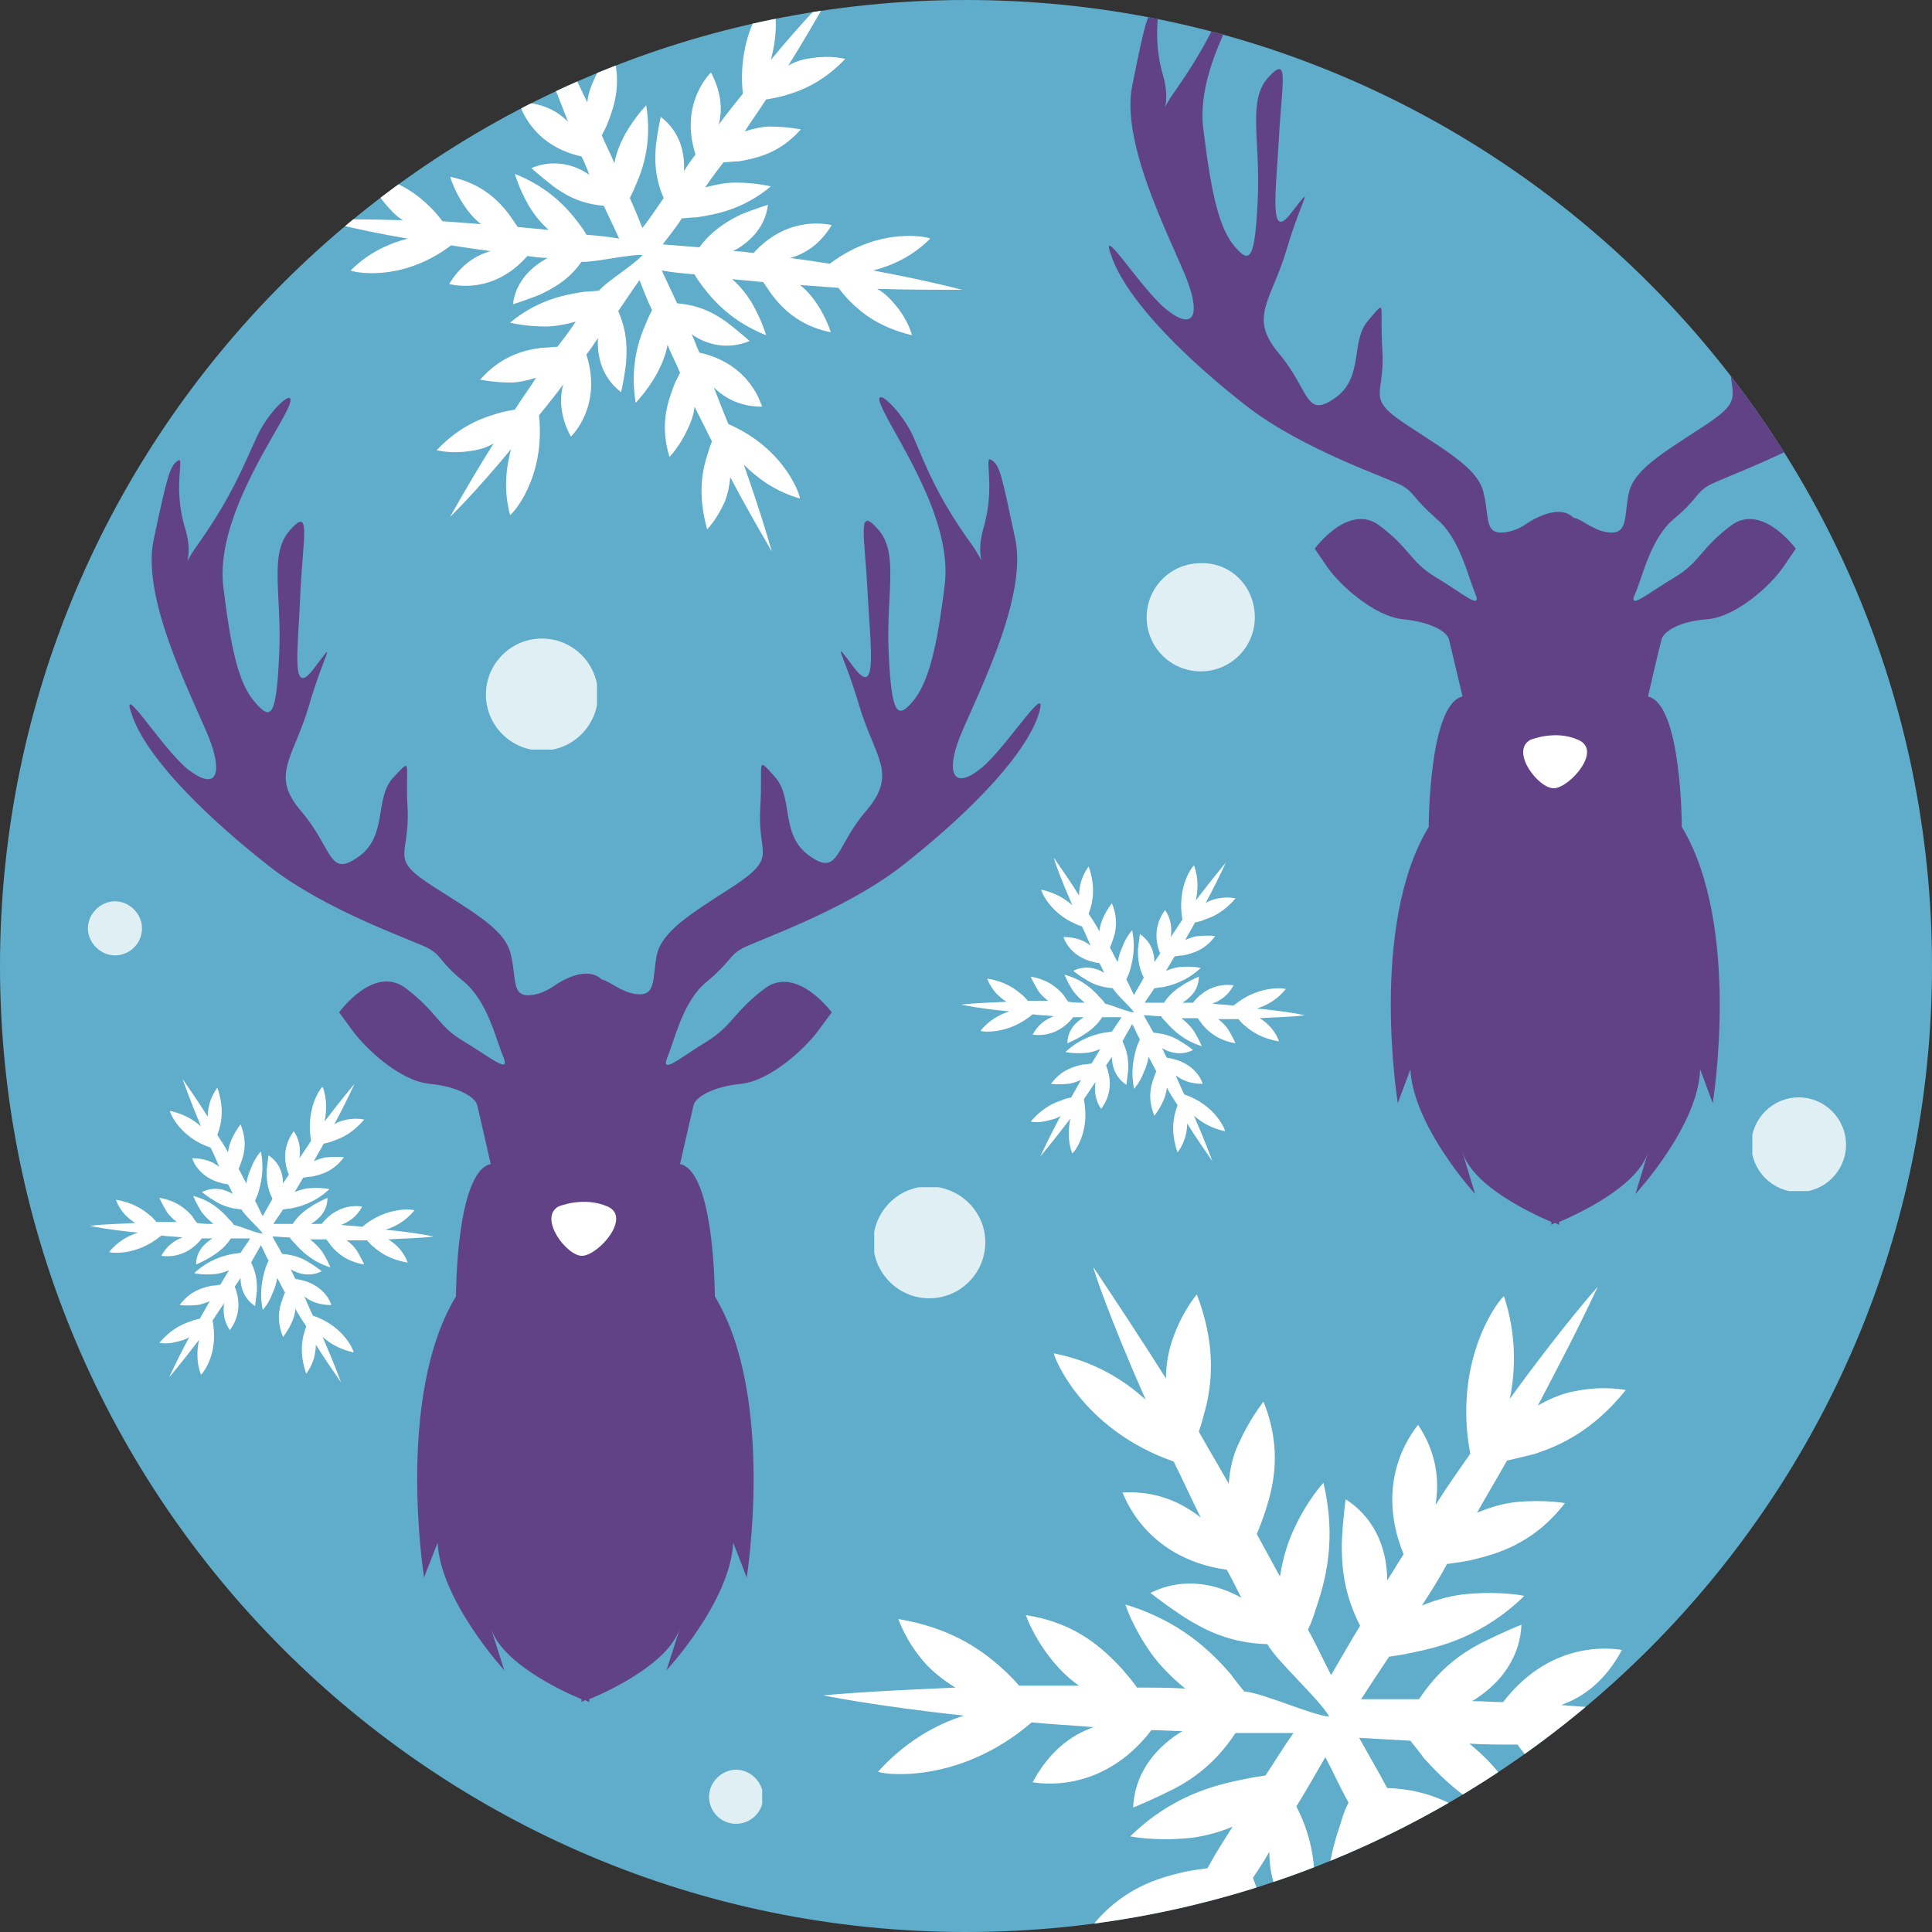
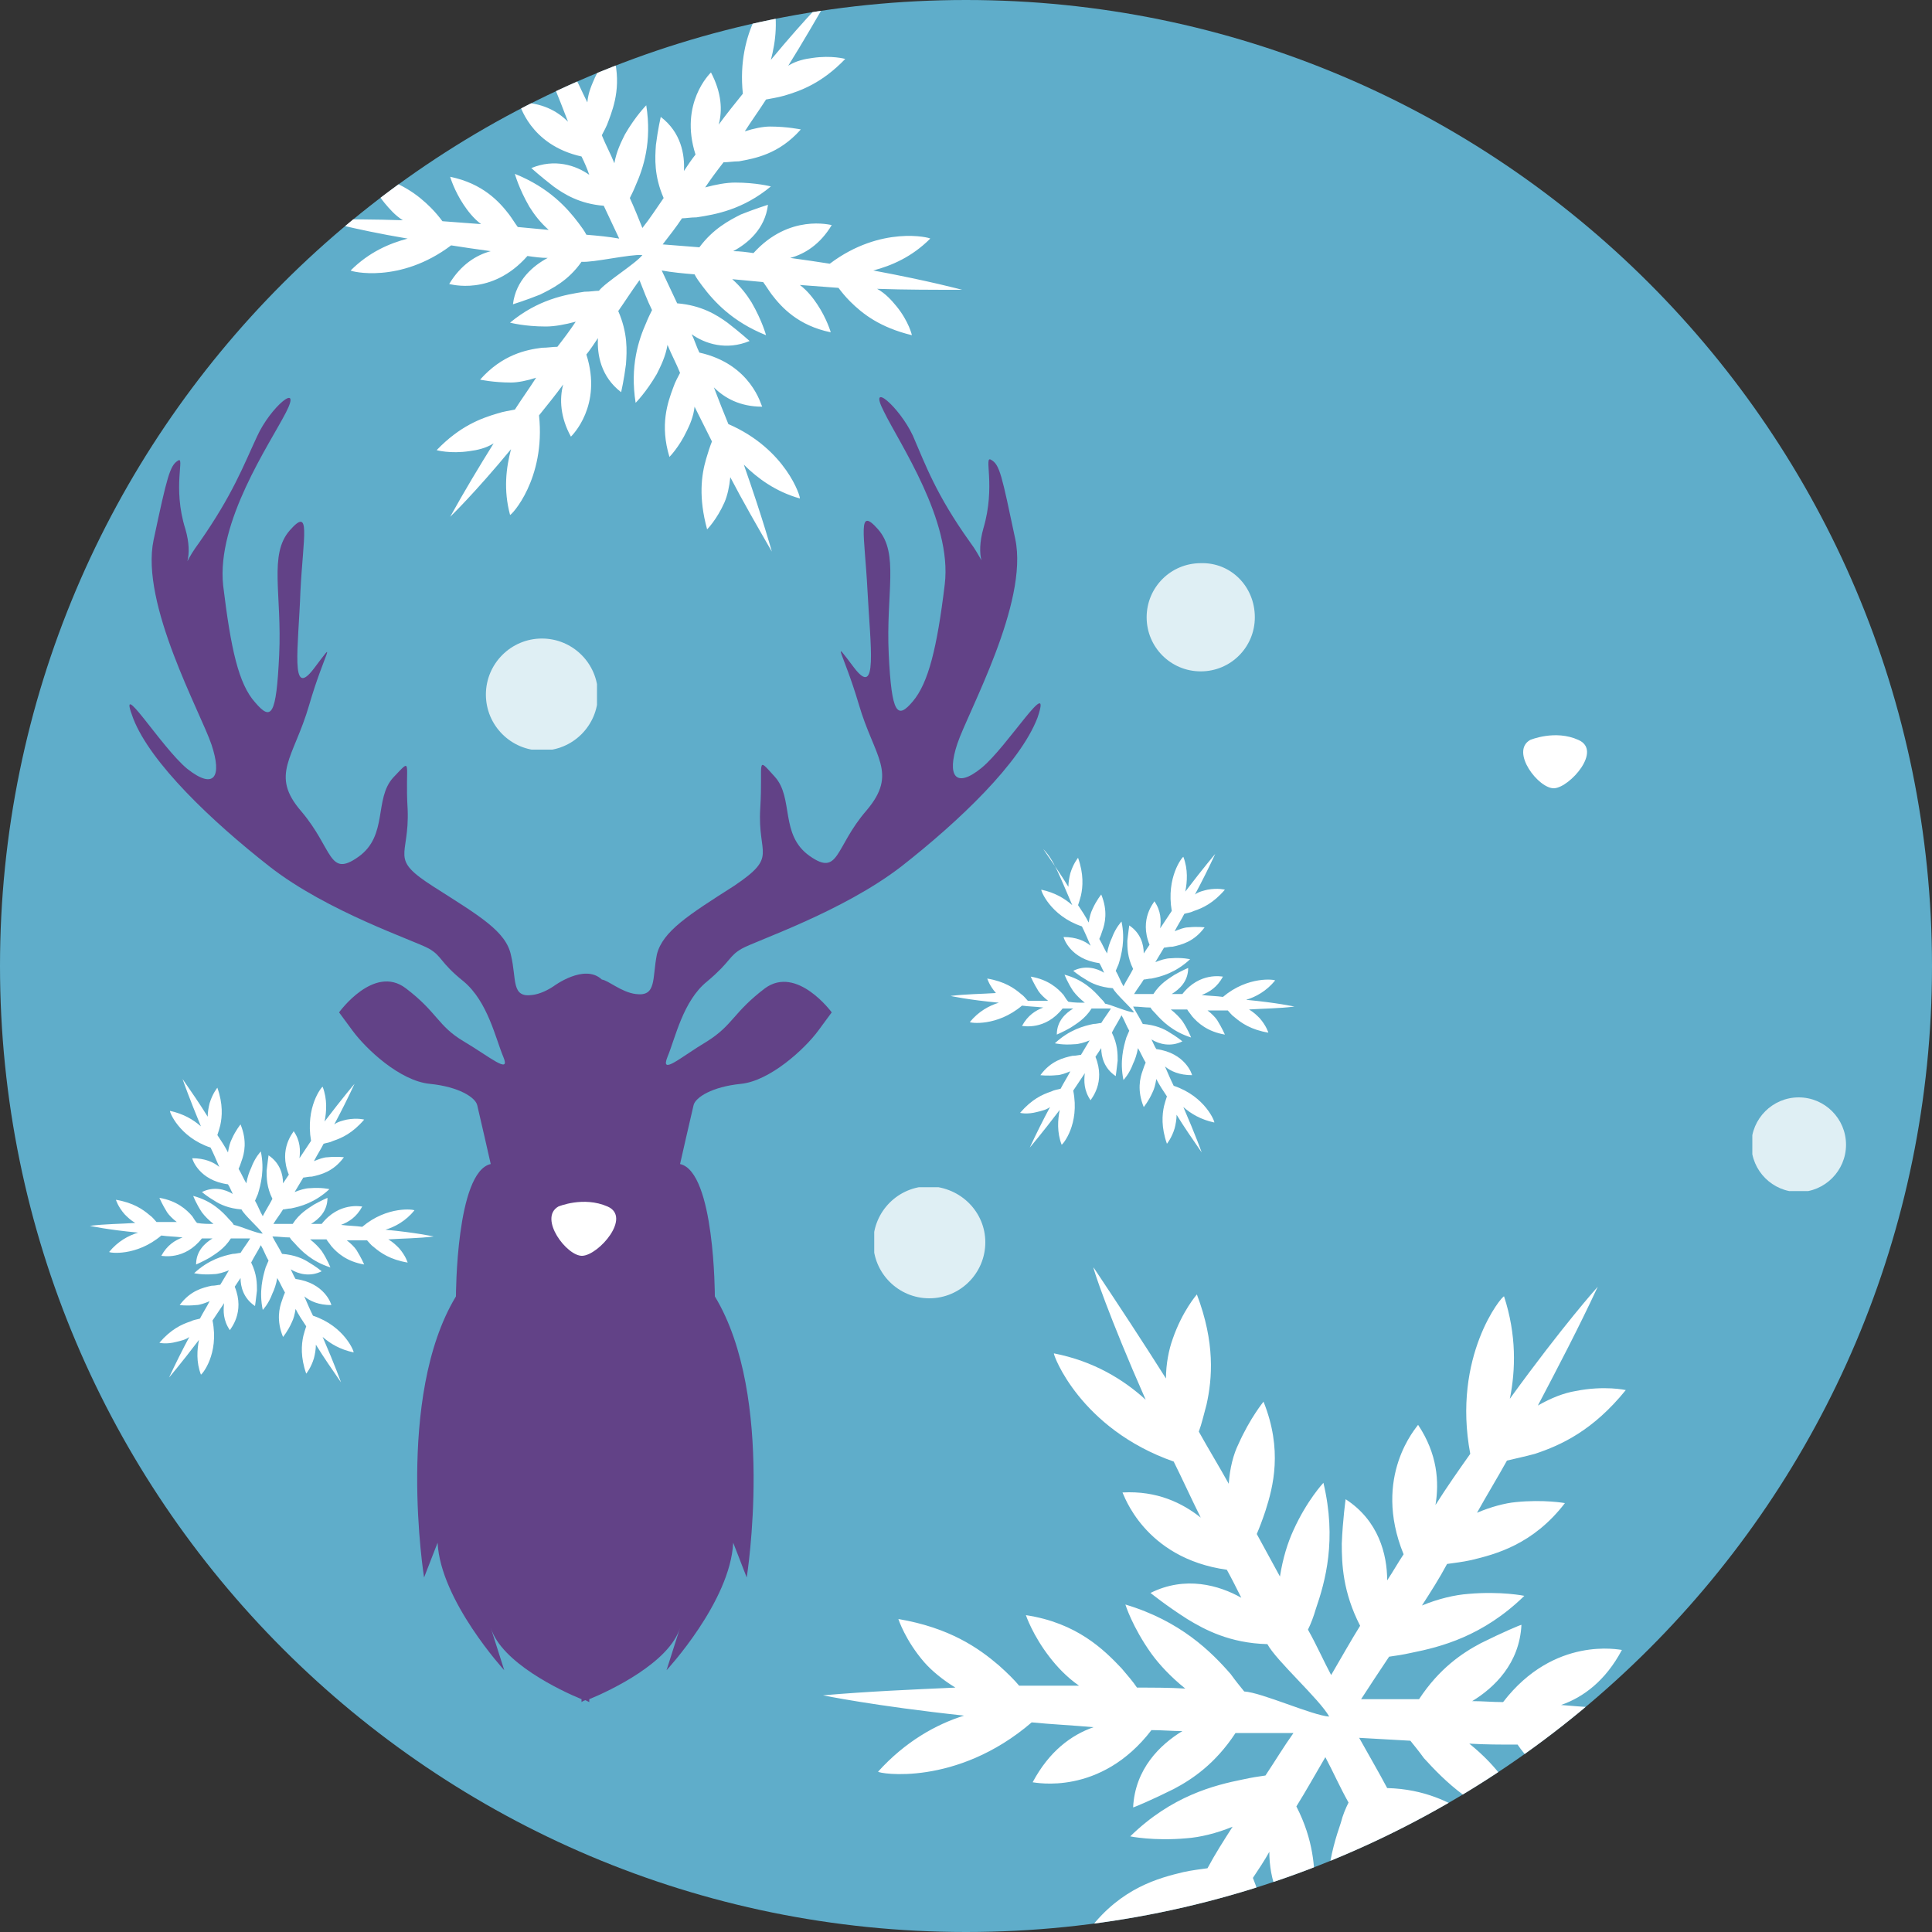
<svg xmlns="http://www.w3.org/2000/svg" xmlns:xlink="http://www.w3.org/1999/xlink" version="1.1" id="Calque_1" x="0px" y="0px" viewBox="0 0 200 200" enable-background="new 0 0 200 200" xml:space="preserve">
  <rect x="0" y="0" width="200" height="200" fill="#333333" stroke="none" />
  <g>
    <g>
      <defs>
        <path id="SVGID_1_" d="M0,100c0,55.2,44.8,100,100,100c55.2,0,100-44.8,100-100C200,44.8,155.2,0,100,0C44.8,0,0,44.8,0,100" />
      </defs>
      <clipPath id="SVGID_2_">
        <use xlink:href="#SVGID_1_" overflow="visible" />
      </clipPath>
      <path clip-path="url(#SVGID_2_)" fill="#5FADCA" d="M200,100c0,55.2-44.8,100-100,100C44.8,200,0,155.2,0,100C0,44.8,44.8,0,100,0    C155.2,0,200,44.8,200,100" />
      <path clip-path="url(#SVGID_2_)" fill="#FFFFFF" d="M42.2,24.7c-1.9,0.5-4,1.4-5.9,3.3c0,0.1,5.1,1.4,10.4-2.6    c1.3,0.2,2.6,0.4,4.1,0.6c-1.5,0.4-3.1,1.4-4.3,3.4c0.1,0,4.4,1.3,8.1-2.9c0.7,0.1,1.4,0.2,2.1,0.2c-1.5,0.8-3.3,2.3-3.6,4.8    c0,0,1.3-0.4,2.8-1c1.2-0.6,2.9-1.4,4.3-3.4c1.2,0.1,5-0.8,6.3-0.7c-0.7,0.9-3.8,2.8-4.5,3.7c-0.4,0-0.9,0.1-1.5,0.1    c-2,0.3-4.8,0.8-7.7,3.2c0,0,1.5,0.4,3.7,0.4c0.9,0,2-0.2,3.1-0.5c-0.6,0.9-1.2,1.7-1.9,2.6c-0.5,0-1,0.1-1.6,0.1    c-1.6,0.2-4.1,0.7-6.4,3.3c0,0,1.4,0.3,3.2,0.3c0.7,0,1.7-0.2,2.6-0.5c-0.7,1.1-1.5,2.2-2.2,3.3c-0.5,0.1-1.2,0.2-1.8,0.4    c-1.7,0.5-3.9,1.3-6.3,3.8c0,0,1.4,0.4,3.4,0.1c0.8-0.1,1.7-0.3,2.5-0.8c-1.5,2.4-3,4.9-4.5,7.6c0,0,2.5-2.4,6.3-7    c-0.5,1.9-0.8,4.2-0.1,6.8c0.1,0.1,3.7-3.7,3-10.3c0.8-1,1.7-2.1,2.5-3.2c-0.4,1.5-0.3,3.4,0.8,5.4c0.1-0.1,3.3-3.2,1.6-8.5    c0.4-0.5,0.8-1.1,1.2-1.7c-0.1,1.7,0.3,4,2.4,5.6c0,0,0.3-1.3,0.5-2.9c0.1-1.4,0.2-3.2-0.8-5.5c0.7-1,1.4-2.1,2.2-3.2    c0.4,1,0.8,2.1,1.3,3.1c-0.2,0.4-0.4,0.8-0.6,1.3c-0.8,1.8-1.7,4.5-1.1,8.3c0,0,1.1-1.1,2.2-3c0.4-0.8,0.9-1.8,1.1-3    c0.4,1,0.9,1.9,1.3,2.9c-0.2,0.4-0.5,0.9-0.7,1.5c-0.6,1.6-1.4,3.9-0.4,7.2c0,0,1-1,1.8-2.7c0.3-0.6,0.7-1.5,0.8-2.5    c0.6,1.2,1.2,2.4,1.8,3.6c-0.2,0.5-0.4,1.1-0.6,1.8c-0.5,1.7-0.8,4,0.1,7.3c0,0,1-1,1.8-2.8c0.3-0.7,0.5-1.6,0.6-2.6    c1.3,2.5,2.8,5.1,4.3,7.7c0,0-0.9-3.3-2.9-9c1.4,1.4,3.3,2.8,5.8,3.5c0.1-0.1-1.4-5.1-7.4-7.7c-0.5-1.2-1-2.5-1.5-3.8    c1.1,1.1,2.7,2,5,2c-0.1-0.1-1.1-4.4-6.5-5.6c-0.3-0.6-0.5-1.3-0.8-1.9c1.4,1,3.6,1.7,6,0.7c0,0-1-0.9-2.3-1.9    c-1.1-0.8-2.7-1.8-5.2-2c-0.5-1.1-1.1-2.3-1.6-3.4c1.1,0.2,2.2,0.3,3.4,0.4c0.2,0.4,0.5,0.8,0.8,1.2c1.2,1.6,3.1,3.7,6.6,5.1    c0,0-0.4-1.5-1.5-3.4c-0.5-0.8-1.1-1.6-2-2.4c1,0.1,2.1,0.2,3.2,0.3c0.3,0.4,0.6,0.9,0.9,1.3c1,1.3,2.7,3.2,6.1,3.9    c0,0-0.4-1.4-1.4-2.9c-0.4-0.6-1-1.4-1.8-2c1.3,0.1,2.6,0.2,4,0.3c0.3,0.4,0.7,0.9,1.2,1.4c1.3,1.3,3.1,2.7,6.4,3.5    c0,0-0.3-1.4-1.6-3c-0.5-0.6-1.1-1.3-2-1.8c2.9,0.1,5.8,0.1,8.8,0.1c0,0-3.3-0.9-9.2-2c1.9-0.5,4-1.4,5.9-3.3    c0-0.1-5.1-1.4-10.4,2.6c-1.3-0.2-2.6-0.4-4.1-0.6c1.5-0.4,3.1-1.4,4.3-3.4c-0.1,0-4.4-1.2-8.1,2.9c-0.7-0.1-1.4-0.2-2.1-0.2    c1.5-0.8,3.3-2.3,3.6-4.8c0,0-1.3,0.4-2.8,1c-1.2,0.6-2.9,1.5-4.3,3.4c-1.2-0.1-2.5-0.2-3.8-0.3c0.7-0.9,1.4-1.8,2-2.7    c0.4,0,0.9-0.1,1.5-0.1c2-0.3,4.8-0.8,7.7-3.2c0,0-1.5-0.4-3.7-0.4c-0.9,0-2,0.2-3.1,0.5c0.6-0.9,1.2-1.7,1.9-2.6    c0.5,0,1-0.1,1.6-0.1c1.6-0.3,4.1-0.7,6.4-3.3c0,0-1.4-0.3-3.2-0.3c-0.7,0-1.7,0.2-2.6,0.5c0.7-1.1,1.5-2.2,2.2-3.3    c0.5-0.1,1.2-0.2,1.9-0.4c1.7-0.5,3.9-1.3,6.3-3.8c0,0-1.4-0.4-3.4-0.1c-0.8,0.1-1.7,0.3-2.5,0.8c1.5-2.4,3-5,4.5-7.6    c0,0-2.5,2.4-6.3,7c0.5-1.9,0.8-4.2,0.1-6.8c-0.1-0.1-3.7,3.7-3,10.3c-0.8,1-1.7,2.1-2.5,3.2c0.4-1.5,0.3-3.3-0.8-5.4    c-0.1,0.1-3.3,3.2-1.6,8.5c-0.4,0.5-0.8,1.1-1.2,1.7c0.1-1.7-0.3-4-2.4-5.6c0,0-0.3,1.3-0.5,2.9c-0.1,1.4-0.2,3.2,0.8,5.5    c-0.7,1-1.4,2.1-2.2,3.1c-0.4-1-0.8-2-1.3-3.1c0.2-0.4,0.4-0.8,0.6-1.3c0.8-1.8,1.7-4.5,1.1-8.3c0,0-1.1,1.1-2.2,3    c-0.4,0.8-0.9,1.8-1.1,3c-0.4-1-0.9-1.9-1.3-2.9c0.2-0.4,0.5-0.9,0.7-1.5c0.6-1.6,1.4-3.9,0.4-7.2c0,0-1,1-1.8,2.7    c-0.3,0.7-0.7,1.5-0.8,2.6C60.2,9.4,59.7,8.2,59,7c0.2-0.5,0.4-1.1,0.6-1.8c0.5-1.7,0.8-4-0.1-7.3c0,0-1.1,1-1.8,2.8    c-0.3,0.7-0.5,1.6-0.6,2.6c-1.4-2.5-2.8-5.1-4.3-7.7c0,0,0.9,3.3,2.9,9c-1.4-1.4-3.3-2.8-5.8-3.5c-0.1,0.1,1.4,5.1,7.4,7.7    c0.5,1.2,1,2.5,1.5,3.8c-1.1-1.1-2.7-2-5.1-2c0.1,0.1,1.1,4.4,6.5,5.6c0.3,0.6,0.6,1.3,0.8,1.9c-1.4-1-3.6-1.7-6-0.7    c0,0,1,0.9,2.3,1.9c1.1,0.8,2.7,1.8,5.2,2c0.5,1.1,1.1,2.3,1.6,3.4c-1.1-0.2-2.2-0.3-3.4-0.4c-0.2-0.4-0.5-0.8-0.8-1.2    c-1.2-1.6-3.1-3.7-6.6-5.1c0,0,0.4,1.5,1.5,3.4c0.5,0.8,1.1,1.6,2,2.4c-1-0.1-2.1-0.2-3.2-0.3c-0.3-0.4-0.6-0.9-0.9-1.3    c-1-1.3-2.7-3.2-6.1-3.9c0,0,0.4,1.4,1.4,2.9c0.4,0.6,1,1.4,1.8,2c-1.3-0.1-2.6-0.2-4-0.3c-0.3-0.4-0.7-0.9-1.2-1.4    c-1.3-1.3-3.1-2.7-6.4-3.5c0,0,0.3,1.4,1.6,3c0.5,0.6,1.1,1.3,1.9,1.8c-2.9-0.1-5.8-0.1-8.8-0.1C33,22.7,36.3,23.7,42.2,24.7" />
      <path clip-path="url(#SVGID_2_)" fill="#624287" d="M101.6,79.5c-2.7,2.2-3.6,0.8-2.5-2.5c1.1-3.3,7.4-14.6,6-21.2    c-1.4-6.6-1.6-7.7-2.5-8.2c-0.8-0.5,0.5,2.7-0.8,7.1c-0.4,1.4-0.4,2.6-0.2,3.3c-0.3-0.5-0.6-1.1-1.2-1.9c-3.5-4.9-4.6-8-5.9-11    c-1.4-3-4.7-5.8-3-2.5c1.6,3.3,7.1,11.3,6.3,17.9c-0.8,6.6-1.7,10.2-3.3,12.1c-1.6,1.9-2.2,1.4-2.5-4.9    c-0.3-6.3,1.1-10.4-1.1-12.9c-2.2-2.5-1.4,0.5-1.1,6.3c0.3,5.8,1.1,11.3-1.4,8c-2.5-3.3-1.1-1.6,0.5,3.8c1.6,5.5,4.1,7.1,0.8,11    c-3.3,3.8-2.8,6.9-5.9,4.7c-3.1-2.2-1.6-6-3.6-8.2c-2-2.2-1.2-1.6-1.5,3.3c-0.3,4.9,1.9,4.9-2.7,8c-4.7,3-7.4,4.7-8,7.1    c-0.5,2.5,0,4.4-2.2,4.1c-1.5-0.2-2.8-1.4-3.5-1.5c-1.8-1.7-5,0.7-5,0.7c-0.6,0.4-1.4,0.8-2.2,0.9c-2.2,0.3-1.6-1.6-2.2-4.1    c-0.5-2.5-3.3-4.1-8-7.1c-4.7-3-2.5-3-2.7-8c-0.3-4.9,0.6-5.5-1.5-3.3c-2,2.2-0.5,6-3.6,8.2c-3.1,2.2-2.6-0.8-5.9-4.7    c-3.3-3.8-0.8-5.5,0.8-11c1.6-5.5,3-7.1,0.5-3.8c-2.5,3.3-1.6-2.2-1.4-8c0.3-5.8,1.1-8.8-1.1-6.3c-2.2,2.5-0.8,6.6-1.1,12.9    c-0.3,6.3-0.8,6.9-2.5,4.9c-1.7-1.9-2.5-5.5-3.3-12.1C22.4,54,27.9,46,29.6,42.7c1.7-3.3-1.6-0.6-3,2.5c-1.4,3-2.5,6-6,11    c-0.6,0.8-1,1.5-1.2,1.9c0.2-0.8,0.2-1.9-0.2-3.3c-1.4-4.4,0-7.7-0.8-7.1c-0.8,0.5-1.1,1.6-2.5,8.2c-1.4,6.6,4.9,17.9,6,21.2    c1.1,3.3,0.3,4.7-2.5,2.5c-2.7-2.2-7.4-9.9-5.6-5.2C15.6,79,21.9,85,27.9,89.7c6,4.7,15.1,7.7,16.5,8.5c1.4,0.8,1.1,1.4,3.6,3.4    c2.5,2.1,3.3,5.9,4.1,7.8c0.8,1.9-1.4,0-4.1-1.6c-2.7-1.6-2.7-3-6-5.5c-3.3-2.5-6.9,2.5-6.9,2.5l1.4,1.9c1.4,1.9,4.9,5.2,8,5.5    c3,0.3,4.7,1.4,4.9,2.2c0.2,0.8,1.4,6.1,1.4,6.1c-3.6,0.8-3.6,13.7-3.6,13.7c-6.3,10.4-3.3,29.1-3.3,29.1l1.4-3.6    c0.3,6,6.9,13.2,6.9,13.2l-1.4-4.4c1.1,3.6,7.2,6.5,9.4,7.4l0,0.3c0,0,0.1-0.1,0.4-0.2c0.2,0.1,0.4,0.2,0.4,0.2l0-0.3    c2.2-0.9,8.3-3.8,9.4-7.4l-1.4,4.4c0,0,6.6-7.1,6.9-13.2l1.4,3.6c0,0,3-18.7-3.3-29.1c0,0,0-12.9-3.6-13.7c0,0,1.2-5.3,1.4-6.1    c0.2-0.8,1.9-1.9,4.9-2.2c3-0.3,6.6-3.6,8-5.5l1.4-1.9c0,0-3.6-4.9-6.9-2.5c-3.3,2.5-3.3,3.8-6,5.5c-2.7,1.6-4.9,3.6-4.1,1.6    c0.8-1.9,1.6-5.8,4.1-7.8c2.5-2.1,2.2-2.6,3.6-3.4c1.4-0.8,10.4-3.8,16.5-8.5c6-4.7,12.3-10.7,14.1-15.4    C109,69.6,104.3,77.3,101.6,79.5" />
      <path clip-path="url(#SVGID_2_)" fill="#FFFFFF" d="M57.8,124.9c0,0,2.6-1.1,5.1,0c2.5,1.1-0.9,5-2.6,5.1    C58.7,130.1,55.7,126.1,57.8,124.9" />
-       <path clip-path="url(#SVGID_2_)" fill="#624287" d="M201.3,32.1c-2.7,2.2-3.5,0.8-2.4-2.4c1.1-3.2,7.3-14.3,5.9-20.7    c-1.3-6.5-1.6-7.5-2.4-8.1c-0.8-0.5,0.5,2.7-0.8,7c-0.4,1.4-0.4,2.5-0.2,3.3c-0.2-0.5-0.6-1.1-1.2-1.9c-3.4-4.8-4.5-7.8-5.8-10.8    c-1.3-3-4.6-5.7-3-2.4c1.6,3.2,7,11,6.2,17.5c-0.8,6.5-1.6,10-3.2,11.9c-1.6,1.9-2.2,1.3-2.4-4.8c-0.3-6.2,1.1-10.2-1.1-12.7    c-2.2-2.4-1.3,0.5-1.1,6.2c0.3,5.7,1.1,11-1.3,7.8c-2.4-3.2-1.1-1.6,0.5,3.8c1.6,5.4,4,7,0.8,10.8c-3.2,3.8-2.7,6.7-5.8,4.6    c-3.1-2.2-1.5-5.9-3.5-8.1c-2-2.2-1.2-1.6-1.4,3.2c-0.3,4.8,1.9,4.8-2.7,7.8c-4.6,3-7.3,4.6-7.8,7c-0.5,2.4,0,4.3-2.2,4    c-1.5-0.2-2.7-1.4-3.5-1.5c-1.7-1.7-5,0.7-5,0.7c-0.6,0.4-1.3,0.7-2.1,0.8c-2.2,0.3-1.6-1.6-2.2-4c-0.5-2.4-3.2-4-7.8-7    c-4.6-3-2.4-3-2.7-7.8c-0.3-4.9,0.5-5.4-1.4-3.2c-2,2.2-0.4,5.9-3.5,8.1c-3.1,2.2-2.6-0.8-5.8-4.6c-3.2-3.8-0.8-5.4,0.8-10.8    c1.6-5.4,3-7,0.5-3.8c-2.4,3.2-1.6-2.2-1.3-7.8c0.3-5.7,1.1-8.6-1.1-6.2c-2.2,2.4-0.8,6.5-1.1,12.7c-0.3,6.2-0.8,6.7-2.4,4.8    c-1.6-1.9-2.4-5.4-3.2-11.9C123.6,7.1,129-0.7,130.6-4c1.6-3.2-1.6-0.5-3,2.4c-1.3,3-2.4,5.9-5.8,10.8c-0.6,0.8-1,1.5-1.2,1.9    c0.2-0.7,0.2-1.9-0.2-3.3c-1.3-4.3,0-7.5-0.8-7c-0.8,0.5-1.1,1.6-2.4,8.1c-1.3,6.5,4.9,17.5,5.9,20.7c1.1,3.2,0.3,4.6-2.4,2.4    c-2.7-2.2-7.3-9.7-5.5-5.1c1.8,4.6,7.9,10.5,13.8,15.1c5.9,4.6,14.8,7.5,16.2,8.3c1.3,0.8,1.1,1.3,3.5,3.4c2.4,2,3.2,5.8,4,7.7    c0.8,1.9-1.3,0-4-1.6c-2.7-1.6-2.7-3-5.9-5.4c-3.2-2.4-6.7,2.4-6.7,2.4l1.3,1.9c1.3,1.9,4.9,5.1,7.8,5.4c3,0.3,4.6,1.3,4.8,2.1    c0.2,0.8,1.4,5.9,1.4,5.9c-3.5,0.8-3.5,13.5-3.5,13.5c-6.2,10.2-3.2,28.6-3.2,28.6l1.3-3.5c0.3,5.9,6.7,12.9,6.7,12.9l-1.3-4.3    c1.1,3.5,7.1,6.3,9.2,7.2l0,0.3c0,0,0.1-0.1,0.4-0.2c0.2,0.1,0.4,0.2,0.4,0.2l0-0.3c2.1-0.9,8.1-3.7,9.2-7.2l-1.3,4.3    c0,0,6.5-7,6.7-12.9l1.3,3.5c0,0,3-18.3-3.2-28.6c0,0,0-12.7-3.5-13.5c0,0,1.2-5.2,1.4-5.9c0.2-0.8,1.8-1.9,4.8-2.1    c3-0.3,6.5-3.5,7.8-5.4l1.3-1.9c0,0-3.5-4.8-6.7-2.4c-3.2,2.4-3.2,3.8-5.9,5.4c-2.7,1.6-4.9,3.5-4,1.6c0.8-1.9,1.6-5.7,4-7.7    c2.4-2,2.2-2.6,3.5-3.4c1.3-0.8,10.2-3.8,16.2-8.3c5.9-4.6,12-10.5,13.8-15.1C208.5,22.4,204,30,201.3,32.1" />
      <path clip-path="url(#SVGID_2_)" fill="#FFFFFF" d="M158.4,76.6c0,0,2.6-1.1,5,0c2.5,1.1-0.9,4.9-2.5,5    C159.3,81.7,156.3,77.8,158.4,76.6" />
      <g opacity="0.8" clip-path="url(#SVGID_2_)">
        <g>
          <defs>
            <rect id="SVGID_3_" x="118.6" y="58.2" width="11.3" height="11.3" />
          </defs>
          <clipPath id="SVGID_4_">
            <use xlink:href="#SVGID_3_" overflow="visible" />
          </clipPath>
          <path clip-path="url(#SVGID_4_)" fill="#FFFFFF" d="M129.9,63.9c0,3.1-2.5,5.6-5.6,5.6c-3.1,0-5.6-2.5-5.6-5.6      c0-3.1,2.5-5.6,5.6-5.6C127.4,58.2,129.9,60.7,129.9,63.9" />
        </g>
      </g>
      <g display="none" opacity="0.8" clip-path="url(#SVGID_2_)">
        <g display="inline">
          <defs>
-             <rect id="SVGID_5_" x="15.7" y="117.2" width="15.6" height="15.6" />
-           </defs>
+             </defs>
          <clipPath id="SVGID_6_">
            <use xlink:href="#SVGID_5_" overflow="visible" />
          </clipPath>
          <path clip-path="url(#SVGID_6_)" fill="#FFFFFF" d="M31.3,125.1c0,4.3-3.5,7.8-7.8,7.8s-7.8-3.5-7.8-7.8c0-4.3,3.5-7.8,7.8-7.8      S31.3,120.7,31.3,125.1" />
        </g>
      </g>
      <path clip-path="url(#SVGID_2_)" fill="#FFFFFF" d="M118.6,144.9c-2.3-2.1-5.4-4-9.5-4.8c-0.1,0.1,2.7,7.8,12.4,11.2    c0.9,1.8,1.8,3.8,2.8,5.8c-1.9-1.5-4.5-2.8-8.1-2.6c0.1,0.1,2.2,6.8,10.8,8c0.5,0.9,1,1.9,1.5,2.9c-2.3-1.3-5.8-2.3-9.4-0.5    c0,0,1.6,1.3,3.8,2.7c1.8,1.1,4.4,2.5,8.3,2.6c0.9,1.7,5.4,5.7,6.4,7.5c-1.7-0.1-7-2.5-8.8-2.6c-0.4-0.5-0.9-1.1-1.4-1.8    c-2-2.3-5.2-5.5-10.9-7.2c0,0,0.7,2.3,2.7,5.1c0.8,1.1,2,2.4,3.5,3.6c-1.6-0.1-3.3-0.1-5-0.1c-0.4-0.6-1-1.3-1.6-2    c-1.8-1.9-4.6-4.7-9.9-5.5c0,0,0.7,2.1,2.5,4.4c0.7,0.9,1.7,2,3,2.9c-2,0-4.1,0-6.2,0c-0.5-0.6-1.2-1.3-2.1-2.1    c-2.1-1.8-5.1-3.9-10.4-4.8c0,0,0.7,2.2,2.7,4.5c0.8,0.9,1.9,1.8,3.2,2.6c-4.5,0.2-9.1,0.4-13.7,0.8c0,0,5.3,1.1,14.6,2.1    c-2.9,0.9-6.1,2.7-8.9,5.8c0,0.2,8.1,1.6,15.9-5.1c2,0.2,4.2,0.3,6.4,0.5c-2.3,0.8-4.6,2.5-6.3,5.7c0.2,0,7,1.5,12.3-5.4    c1.1,0,2.1,0.1,3.2,0.1c-2.3,1.4-4.9,3.9-5.1,7.9c0.1,0,2-0.8,4.2-1.9c1.9-1,4.3-2.6,6.4-5.8c1.9,0,3.9,0,6,0    c-1,1.4-1.9,2.9-2.9,4.4c-0.7,0.1-1.4,0.2-2.3,0.4c-3,0.6-7.4,1.7-11.7,5.9c0,0,2.4,0.5,5.8,0.2c1.4-0.1,3.1-0.5,4.8-1.2    c-0.9,1.4-1.8,2.8-2.6,4.3c-0.7,0.1-1.6,0.2-2.5,0.4c-2.5,0.6-6.4,1.6-9.7,5.9c0,0,2.2,0.4,5.1,0.1c1.1-0.1,2.6-0.5,4-1.1    c-1,1.8-2.1,3.6-3.1,5.4c-0.8,0.2-1.8,0.4-2.8,0.7c-2.6,0.9-6,2.4-9.4,6.6c0,0,2.2,0.5,5.3-0.1c1.2-0.2,2.5-0.7,3.9-1.5    c-2.1,4-4.2,8.1-6.2,12.3c0,0,3.6-4.1,9.1-11.6c-0.6,3-0.7,6.6,0.6,10.6c0.2,0.1,5.4-6.3,3.5-16.3c1.2-1.7,2.4-3.4,3.6-5.3    c-0.4,2.4-0.2,5.3,1.8,8.3c0.1-0.2,4.8-5.3,1.5-13.4c0.6-0.9,1.2-1.8,1.7-2.7c0,2.7,0.9,6.2,4.3,8.4c0,0,0.3-2.1,0.4-4.6    c0-2.1-0.1-5-1.9-8.5c1-1.6,2-3.4,3-5.1c0.8,1.5,1.5,3.1,2.4,4.7c-0.3,0.6-0.6,1.3-0.8,2.1c-1,2.9-2.2,7.2-0.8,13.1    c0,0,1.7-1.8,3.1-4.9c0.6-1.3,1.1-2.9,1.4-4.8c0.8,1.5,1.6,2.9,2.4,4.4c-0.3,0.7-0.6,1.5-0.9,2.4c-0.8,2.5-1.8,6.3,0.2,11.3    c0,0,1.4-1.7,2.6-4.4c0.5-1,0.9-2.5,1-4.1c1,1.8,2.1,3.6,3.1,5.4c-0.3,0.8-0.5,1.7-0.8,2.8c-0.5,2.7-0.9,6.4,1,11.4    c0,0,1.5-1.7,2.5-4.6c0.4-1.1,0.7-2.6,0.6-4.1c2.4,3.8,4.9,7.6,7.5,11.5c0,0-1.7-5.1-5.5-13.7c2.3,2,5.4,4,9.5,4.8    c0.2-0.1-2.7-7.8-12.4-11.2c-0.9-1.8-1.8-3.8-2.8-5.8c1.9,1.5,4.5,2.8,8.1,2.6c-0.1-0.1-2.2-6.8-10.8-8c-0.5-1-1-1.9-1.5-2.9    c2.4,1.3,5.8,2.3,9.4,0.5c0,0-1.6-1.3-3.8-2.7c-1.8-1.1-4.4-2.5-8.3-2.6c-0.9-1.7-1.9-3.4-2.9-5.2c1.7,0.1,3.5,0.2,5.3,0.3    c0.4,0.5,0.9,1.1,1.4,1.8c2.1,2.3,5.2,5.5,10.9,7.2c0,0-0.7-2.3-2.7-5.1c-0.8-1.1-2-2.4-3.5-3.6c1.6,0.1,3.3,0.1,5,0.1    c0.4,0.6,1,1.3,1.6,2c1.8,1.9,4.6,4.7,9.9,5.5c0,0-0.7-2.1-2.5-4.4c-0.7-0.9-1.7-2-3-2.9c2,0,4.1,0,6.2,0c0.5,0.6,1.2,1.3,2.1,2.1    c2.1,1.8,5.1,3.9,10.4,4.8c0,0-0.7-2.2-2.7-4.5c-0.8-0.9-1.9-1.8-3.2-2.6c4.5-0.2,9.1-0.4,13.7-0.8c0,0-5.3-1.1-14.6-2.1    c2.9-0.9,6.1-2.7,8.9-5.8c0-0.2-8.1-1.6-15.9,5.1c-2-0.2-4.2-0.3-6.4-0.5c2.3-0.8,4.6-2.5,6.3-5.7c-0.2,0-7-1.5-12.3,5.4    c-1.1,0-2.1-0.1-3.2-0.1c2.3-1.4,4.9-3.9,5.1-7.9c-0.1,0-2,0.8-4.2,1.9c-1.9,1-4.3,2.6-6.4,5.8c-1.9,0-3.9,0-6,0    c0.9-1.4,1.9-2.9,2.9-4.4c0.7-0.1,1.4-0.2,2.3-0.4c3-0.6,7.4-1.7,11.7-5.9c0,0-2.4-0.5-5.8-0.2c-1.4,0.1-3.1,0.5-4.8,1.2    c0.9-1.4,1.8-2.8,2.6-4.3c0.7-0.1,1.6-0.2,2.5-0.4c2.5-0.6,6.4-1.6,9.7-5.9c0,0-2.2-0.4-5.1-0.1c-1.1,0.1-2.6,0.5-4,1.1    c1-1.8,2.1-3.6,3.1-5.4c0.8-0.2,1.8-0.4,2.9-0.7c2.7-0.9,6-2.4,9.4-6.6c0,0-2.2-0.5-5.2,0.1c-1.2,0.2-2.5,0.7-3.9,1.5    c2.1-4,4.2-8,6.2-12.3c0,0-3.6,4-9.1,11.6c0.6-3,0.7-6.6-0.6-10.6c-0.2-0.1-5.4,6.2-3.5,16.3c-1.2,1.7-2.4,3.4-3.6,5.3    c0.4-2.4,0.2-5.3-1.8-8.3c-0.1,0.2-4.8,5.3-1.5,13.4c-0.6,0.9-1.1,1.8-1.7,2.7c0-2.7-0.9-6.2-4.3-8.4c0,0-0.3,2.1-0.4,4.6    c0,2.1,0.1,5,1.9,8.5c-1,1.6-2,3.4-3,5.1c-0.8-1.5-1.5-3.1-2.4-4.7c0.3-0.6,0.6-1.4,0.8-2.1c1-2.9,2.2-7.2,0.8-13.1    c0,0-1.7,1.8-3.1,4.9c-0.6,1.3-1.1,2.9-1.4,4.8c-0.8-1.5-1.6-2.9-2.4-4.4c0.3-0.7,0.6-1.5,0.9-2.4c0.8-2.5,1.8-6.3-0.2-11.3    c0,0-1.4,1.7-2.6,4.4c-0.5,1-0.9,2.5-1,4.1c-1-1.8-2.1-3.6-3.1-5.4c0.3-0.8,0.5-1.7,0.8-2.8c0.6-2.7,0.9-6.4-1-11.4    c0,0-1.5,1.7-2.5,4.6c-0.4,1.1-0.7,2.6-0.7,4.1c-2.4-3.8-4.9-7.6-7.5-11.5C113.1,131.2,114.8,136.3,118.6,144.9" />
      <g opacity="0.8" clip-path="url(#SVGID_2_)">
        <g>
          <defs>
            <rect id="SVGID_7_" x="90.5" y="122.9" width="11.5" height="11.5" />
          </defs>
          <clipPath id="SVGID_8_">
            <use xlink:href="#SVGID_7_" overflow="visible" />
          </clipPath>
          <path clip-path="url(#SVGID_8_)" fill="#FFFFFF" d="M102,128.6c0,3.2-2.6,5.8-5.8,5.8c-3.2,0-5.8-2.6-5.8-5.8      c0-3.2,2.6-5.8,5.8-5.8C99.5,122.9,102,125.5,102,128.6" />
        </g>
      </g>
      <g opacity="0.8" clip-path="url(#SVGID_2_)">
        <g>
          <defs>
            <rect id="SVGID_9_" x="181.4" y="113.6" width="9.7" height="9.7" />
          </defs>
          <clipPath id="SVGID_10_">
            <use xlink:href="#SVGID_9_" overflow="visible" />
          </clipPath>
          <path clip-path="url(#SVGID_10_)" fill="#FFFFFF" d="M191.1,118.5c0,2.7-2.2,4.9-4.9,4.9c-2.7,0-4.9-2.2-4.9-4.9      c0-2.7,2.2-4.9,4.9-4.9C188.9,113.6,191.1,115.8,191.1,118.5" />
        </g>
      </g>
      <g opacity="0.8" clip-path="url(#SVGID_2_)">
        <g>
          <defs>
            <rect id="SVGID_11_" x="50.3" y="66.1" width="11.5" height="11.5" />
          </defs>
          <clipPath id="SVGID_12_">
            <use xlink:href="#SVGID_11_" overflow="visible" />
          </clipPath>
          <path clip-path="url(#SVGID_12_)" fill="#FFFFFF" d="M61.9,71.9c0,3.2-2.6,5.8-5.8,5.8c-3.2,0-5.8-2.6-5.8-5.8      c0-3.2,2.6-5.8,5.8-5.8C59.3,66.1,61.9,68.7,61.9,71.9" />
        </g>
      </g>
    </g>
-     <path fill="#FFFFFF" d="M111,93.7c-0.8-0.7-1.8-1.3-3.2-1.6c-0.1,0,0.9,2.7,4.2,3.8c0.3,0.6,0.6,1.3,0.9,2   c-0.6-0.5-1.5-0.9-2.8-0.9c0,0.1,0.7,2.3,3.7,2.7c0.2,0.3,0.3,0.6,0.5,1c-0.8-0.5-2-0.8-3.2-0.2c0,0,0.6,0.5,1.3,0.9   c0.6,0.4,1.5,0.8,2.8,0.9c0.3,0.6,1.8,1.9,2.2,2.5c-0.6,0-2.4-0.8-3-0.9c-0.1-0.2-0.3-0.4-0.5-0.6c-0.7-0.8-1.8-1.9-3.7-2.4   c0,0,0.3,0.8,0.9,1.7c0.3,0.4,0.7,0.8,1.2,1.2c-0.6,0-1.1,0-1.7-0.1c-0.2-0.2-0.3-0.4-0.5-0.7c-0.6-0.7-1.6-1.6-3.4-1.9   c0,0,0.3,0.7,0.8,1.5c0.2,0.3,0.6,0.7,1,1c-0.7,0-1.4,0-2.1,0c-0.2-0.2-0.4-0.5-0.7-0.7c-0.7-0.6-1.7-1.3-3.5-1.6   c0,0,0.2,0.7,0.9,1.5c0.3,0.3,0.6,0.6,1.1,0.9c-1.5,0.1-3.1,0.1-4.7,0.3c0,0,1.8,0.4,5,0.7c-1,0.3-2.1,0.9-3,2   c0,0.1,2.8,0.5,5.4-1.7c0.7,0.1,1.4,0.1,2.2,0.2c-0.8,0.3-1.6,0.8-2.2,1.9c0.1,0,2.4,0.5,4.2-1.8c0.4,0,0.7,0,1.1,0   c-0.8,0.5-1.7,1.3-1.7,2.7c0,0,0.7-0.3,1.4-0.7c0.6-0.4,1.5-0.9,2.2-2c0.7,0,1.3,0,2,0c-0.3,0.5-0.7,1-1,1.5   c-0.2,0-0.5,0.1-0.8,0.1c-1,0.2-2.5,0.6-4,2c0,0,0.8,0.2,2,0.1c0.5,0,1.1-0.2,1.6-0.4c-0.3,0.5-0.6,1-0.9,1.5   c-0.2,0-0.5,0.1-0.9,0.1c-0.9,0.2-2.2,0.5-3.3,2c0,0,0.7,0.1,1.7,0c0.4,0,0.9-0.2,1.4-0.4c-0.3,0.6-0.7,1.2-1,1.8   c-0.3,0.1-0.6,0.1-1,0.3c-0.9,0.3-2,0.8-3.2,2.2c0,0,0.7,0.2,1.8-0.1c0.4-0.1,0.9-0.2,1.3-0.5c-0.7,1.3-1.4,2.7-2.1,4.2   c0,0,1.2-1.4,3.1-3.9c-0.2,1-0.3,2.3,0.2,3.6c0.1,0,1.9-2.1,1.2-5.6c0.4-0.6,0.8-1.2,1.2-1.8c-0.1,0.8-0.1,1.8,0.6,2.8   c0-0.1,1.6-1.8,0.5-4.5c0.2-0.3,0.4-0.6,0.6-0.9c0,0.9,0.3,2.1,1.5,2.9c0,0,0.1-0.7,0.2-1.6c0-0.7,0-1.7-0.6-2.9   c0.3-0.6,0.7-1.2,1-1.8c0.3,0.5,0.5,1.1,0.8,1.6c-0.1,0.2-0.2,0.5-0.3,0.7c-0.3,1-0.7,2.5-0.3,4.4c0,0,0.6-0.6,1-1.7   c0.2-0.4,0.4-1,0.5-1.6c0.3,0.5,0.5,1,0.8,1.5c-0.1,0.2-0.2,0.5-0.3,0.8c-0.3,0.8-0.6,2.1,0.1,3.8c0,0,0.5-0.6,0.9-1.5   c0.2-0.4,0.3-0.8,0.4-1.4c0.3,0.6,0.7,1.2,1.1,1.8c-0.1,0.3-0.2,0.6-0.3,1c-0.2,0.9-0.3,2.2,0.3,3.9c0,0,0.5-0.6,0.8-1.6   c0.1-0.4,0.2-0.9,0.2-1.4c0.8,1.3,1.7,2.6,2.6,3.9c0,0-0.6-1.7-1.9-4.7c0.8,0.7,1.8,1.3,3.2,1.6c0.1,0-0.9-2.7-4.2-3.8   c-0.3-0.6-0.6-1.3-0.9-2c0.6,0.5,1.5,0.9,2.8,0.9c0-0.1-0.7-2.3-3.7-2.7c-0.2-0.3-0.3-0.6-0.5-1c0.8,0.5,2,0.8,3.2,0.2   c0,0-0.6-0.5-1.3-0.9c-0.6-0.4-1.5-0.8-2.8-0.9c-0.3-0.6-0.7-1.2-1-1.8c0.6,0,1.2,0.1,1.8,0.1c0.1,0.2,0.3,0.4,0.5,0.6   c0.7,0.8,1.8,1.9,3.7,2.5c0,0-0.3-0.8-0.9-1.7c-0.3-0.4-0.7-0.8-1.2-1.2c0.6,0,1.1,0,1.7,0c0.1,0.2,0.3,0.4,0.5,0.7   c0.6,0.7,1.6,1.6,3.4,1.9c0,0-0.3-0.7-0.8-1.5c-0.2-0.3-0.6-0.7-1-1c0.7,0,1.4,0,2.1,0c0.2,0.2,0.4,0.5,0.7,0.7   c0.7,0.6,1.7,1.3,3.5,1.6c0,0-0.2-0.7-0.9-1.5c-0.3-0.3-0.6-0.6-1.1-0.9c1.5-0.1,3.1-0.1,4.7-0.3c0,0-1.8-0.4-5-0.7   c1-0.3,2.1-0.9,3-2c0-0.1-2.8-0.5-5.4,1.7c-0.7-0.1-1.4-0.1-2.2-0.2c0.8-0.3,1.6-0.8,2.2-1.9c-0.1,0-2.4-0.5-4.2,1.8   c-0.4,0-0.7,0-1.1,0c0.8-0.5,1.7-1.3,1.7-2.7c0,0-0.7,0.3-1.4,0.7c-0.6,0.4-1.5,0.9-2.2,2c-0.7,0-1.3,0-2,0c0.3-0.5,0.7-1,1-1.5   c0.2,0,0.5-0.1,0.8-0.1c1-0.2,2.5-0.6,4-2c0,0-0.8-0.2-2-0.1c-0.5,0-1.1,0.2-1.6,0.4c0.3-0.5,0.6-1,0.9-1.5c0.2,0,0.5-0.1,0.9-0.1   c0.9-0.2,2.2-0.5,3.3-2c0,0-0.7-0.1-1.7,0c-0.4,0-0.9,0.2-1.4,0.4c0.3-0.6,0.7-1.2,1-1.8c0.3-0.1,0.6-0.1,1-0.3   c0.9-0.3,2-0.8,3.2-2.2c0,0-0.7-0.2-1.8,0c-0.4,0.1-0.9,0.2-1.3,0.5c0.7-1.3,1.4-2.7,2.1-4.2c0,0-1.2,1.4-3.1,3.9   c0.2-1,0.3-2.3-0.2-3.6c-0.1,0-1.8,2.1-1.2,5.6c-0.4,0.6-0.8,1.2-1.2,1.8c0.1-0.8,0.1-1.8-0.6-2.8c0,0.1-1.6,1.8-0.5,4.5   c-0.2,0.3-0.4,0.6-0.6,0.9c0-0.9-0.3-2.1-1.5-2.9c0,0-0.1,0.7-0.2,1.6c0,0.7,0,1.7,0.6,2.9c-0.3,0.6-0.7,1.2-1,1.8   c-0.3-0.5-0.5-1.1-0.8-1.6c0.1-0.2,0.2-0.5,0.3-0.7c0.3-1,0.7-2.5,0.3-4.4c0,0-0.6,0.6-1,1.7c-0.2,0.4-0.4,1-0.5,1.6   c-0.3-0.5-0.5-1-0.8-1.5c0.1-0.2,0.2-0.5,0.3-0.8c0.3-0.8,0.6-2.1-0.1-3.8c0,0-0.5,0.6-0.9,1.5c-0.2,0.4-0.3,0.8-0.4,1.4   c-0.3-0.6-0.7-1.2-1.1-1.8c0.1-0.3,0.2-0.6,0.3-1c0.2-0.9,0.3-2.2-0.3-3.9c0,0-0.5,0.6-0.8,1.6c-0.1,0.4-0.2,0.9-0.2,1.4   c-0.8-1.3-1.7-2.6-2.6-3.9C109.1,89,109.7,90.7,111,93.7" />
+     <path fill="#FFFFFF" d="M111,93.7c-0.8-0.7-1.8-1.3-3.2-1.6c-0.1,0,0.9,2.7,4.2,3.8c0.3,0.6,0.6,1.3,0.9,2   c-0.6-0.5-1.5-0.9-2.8-0.9c0,0.1,0.7,2.3,3.7,2.7c0.2,0.3,0.3,0.6,0.5,1c-0.8-0.5-2-0.8-3.2-0.2c0,0,0.6,0.5,1.3,0.9   c0.6,0.4,1.5,0.8,2.8,0.9c0.3,0.6,1.8,1.9,2.2,2.5c-0.6,0-2.4-0.8-3-0.9c-0.1-0.2-0.3-0.4-0.5-0.6c-0.7-0.8-1.8-1.9-3.7-2.4   c0,0,0.3,0.8,0.9,1.7c0.3,0.4,0.7,0.8,1.2,1.2c-0.6,0-1.1,0-1.7-0.1c-0.2-0.2-0.3-0.4-0.5-0.7c-0.6-0.7-1.6-1.6-3.4-1.9   c0,0,0.3,0.7,0.8,1.5c0.2,0.3,0.6,0.7,1,1c-0.7,0-1.4,0-2.1,0c-0.2-0.2-0.4-0.5-0.7-0.7c-0.7-0.6-1.7-1.3-3.5-1.6   c0,0,0.2,0.7,0.9,1.5c-1.5,0.1-3.1,0.1-4.7,0.3c0,0,1.8,0.4,5,0.7c-1,0.3-2.1,0.9-3,2   c0,0.1,2.8,0.5,5.4-1.7c0.7,0.1,1.4,0.1,2.2,0.2c-0.8,0.3-1.6,0.8-2.2,1.9c0.1,0,2.4,0.5,4.2-1.8c0.4,0,0.7,0,1.1,0   c-0.8,0.5-1.7,1.3-1.7,2.7c0,0,0.7-0.3,1.4-0.7c0.6-0.4,1.5-0.9,2.2-2c0.7,0,1.3,0,2,0c-0.3,0.5-0.7,1-1,1.5   c-0.2,0-0.5,0.1-0.8,0.1c-1,0.2-2.5,0.6-4,2c0,0,0.8,0.2,2,0.1c0.5,0,1.1-0.2,1.6-0.4c-0.3,0.5-0.6,1-0.9,1.5   c-0.2,0-0.5,0.1-0.9,0.1c-0.9,0.2-2.2,0.5-3.3,2c0,0,0.7,0.1,1.7,0c0.4,0,0.9-0.2,1.4-0.4c-0.3,0.6-0.7,1.2-1,1.8   c-0.3,0.1-0.6,0.1-1,0.3c-0.9,0.3-2,0.8-3.2,2.2c0,0,0.7,0.2,1.8-0.1c0.4-0.1,0.9-0.2,1.3-0.5c-0.7,1.3-1.4,2.7-2.1,4.2   c0,0,1.2-1.4,3.1-3.9c-0.2,1-0.3,2.3,0.2,3.6c0.1,0,1.9-2.1,1.2-5.6c0.4-0.6,0.8-1.2,1.2-1.8c-0.1,0.8-0.1,1.8,0.6,2.8   c0-0.1,1.6-1.8,0.5-4.5c0.2-0.3,0.4-0.6,0.6-0.9c0,0.9,0.3,2.1,1.5,2.9c0,0,0.1-0.7,0.2-1.6c0-0.7,0-1.7-0.6-2.9   c0.3-0.6,0.7-1.2,1-1.8c0.3,0.5,0.5,1.1,0.8,1.6c-0.1,0.2-0.2,0.5-0.3,0.7c-0.3,1-0.7,2.5-0.3,4.4c0,0,0.6-0.6,1-1.7   c0.2-0.4,0.4-1,0.5-1.6c0.3,0.5,0.5,1,0.8,1.5c-0.1,0.2-0.2,0.5-0.3,0.8c-0.3,0.8-0.6,2.1,0.1,3.8c0,0,0.5-0.6,0.9-1.5   c0.2-0.4,0.3-0.8,0.4-1.4c0.3,0.6,0.7,1.2,1.1,1.8c-0.1,0.3-0.2,0.6-0.3,1c-0.2,0.9-0.3,2.2,0.3,3.9c0,0,0.5-0.6,0.8-1.6   c0.1-0.4,0.2-0.9,0.2-1.4c0.8,1.3,1.7,2.6,2.6,3.9c0,0-0.6-1.7-1.9-4.7c0.8,0.7,1.8,1.3,3.2,1.6c0.1,0-0.9-2.7-4.2-3.8   c-0.3-0.6-0.6-1.3-0.9-2c0.6,0.5,1.5,0.9,2.8,0.9c0-0.1-0.7-2.3-3.7-2.7c-0.2-0.3-0.3-0.6-0.5-1c0.8,0.5,2,0.8,3.2,0.2   c0,0-0.6-0.5-1.3-0.9c-0.6-0.4-1.5-0.8-2.8-0.9c-0.3-0.6-0.7-1.2-1-1.8c0.6,0,1.2,0.1,1.8,0.1c0.1,0.2,0.3,0.4,0.5,0.6   c0.7,0.8,1.8,1.9,3.7,2.5c0,0-0.3-0.8-0.9-1.7c-0.3-0.4-0.7-0.8-1.2-1.2c0.6,0,1.1,0,1.7,0c0.1,0.2,0.3,0.4,0.5,0.7   c0.6,0.7,1.6,1.6,3.4,1.9c0,0-0.3-0.7-0.8-1.5c-0.2-0.3-0.6-0.7-1-1c0.7,0,1.4,0,2.1,0c0.2,0.2,0.4,0.5,0.7,0.7   c0.7,0.6,1.7,1.3,3.5,1.6c0,0-0.2-0.7-0.9-1.5c-0.3-0.3-0.6-0.6-1.1-0.9c1.5-0.1,3.1-0.1,4.7-0.3c0,0-1.8-0.4-5-0.7   c1-0.3,2.1-0.9,3-2c0-0.1-2.8-0.5-5.4,1.7c-0.7-0.1-1.4-0.1-2.2-0.2c0.8-0.3,1.6-0.8,2.2-1.9c-0.1,0-2.4-0.5-4.2,1.8   c-0.4,0-0.7,0-1.1,0c0.8-0.5,1.7-1.3,1.7-2.7c0,0-0.7,0.3-1.4,0.7c-0.6,0.4-1.5,0.9-2.2,2c-0.7,0-1.3,0-2,0c0.3-0.5,0.7-1,1-1.5   c0.2,0,0.5-0.1,0.8-0.1c1-0.2,2.5-0.6,4-2c0,0-0.8-0.2-2-0.1c-0.5,0-1.1,0.2-1.6,0.4c0.3-0.5,0.6-1,0.9-1.5c0.2,0,0.5-0.1,0.9-0.1   c0.9-0.2,2.2-0.5,3.3-2c0,0-0.7-0.1-1.7,0c-0.4,0-0.9,0.2-1.4,0.4c0.3-0.6,0.7-1.2,1-1.8c0.3-0.1,0.6-0.1,1-0.3   c0.9-0.3,2-0.8,3.2-2.2c0,0-0.7-0.2-1.8,0c-0.4,0.1-0.9,0.2-1.3,0.5c0.7-1.3,1.4-2.7,2.1-4.2c0,0-1.2,1.4-3.1,3.9   c0.2-1,0.3-2.3-0.2-3.6c-0.1,0-1.8,2.1-1.2,5.6c-0.4,0.6-0.8,1.2-1.2,1.8c0.1-0.8,0.1-1.8-0.6-2.8c0,0.1-1.6,1.8-0.5,4.5   c-0.2,0.3-0.4,0.6-0.6,0.9c0-0.9-0.3-2.1-1.5-2.9c0,0-0.1,0.7-0.2,1.6c0,0.7,0,1.7,0.6,2.9c-0.3,0.6-0.7,1.2-1,1.8   c-0.3-0.5-0.5-1.1-0.8-1.6c0.1-0.2,0.2-0.5,0.3-0.7c0.3-1,0.7-2.5,0.3-4.4c0,0-0.6,0.6-1,1.7c-0.2,0.4-0.4,1-0.5,1.6   c-0.3-0.5-0.5-1-0.8-1.5c0.1-0.2,0.2-0.5,0.3-0.8c0.3-0.8,0.6-2.1-0.1-3.8c0,0-0.5,0.6-0.9,1.5c-0.2,0.4-0.3,0.8-0.4,1.4   c-0.3-0.6-0.7-1.2-1.1-1.8c0.1-0.3,0.2-0.6,0.3-1c0.2-0.9,0.3-2.2-0.3-3.9c0,0-0.5,0.6-0.8,1.6c-0.1,0.4-0.2,0.9-0.2,1.4   c-0.8-1.3-1.7-2.6-2.6-3.9C109.1,89,109.7,90.7,111,93.7" />
    <path fill="#FFFFFF" d="M20.8,116.6c-0.8-0.7-1.8-1.3-3.2-1.6c-0.1,0,0.9,2.7,4.2,3.8c0.3,0.6,0.6,1.3,0.9,2   c-0.6-0.5-1.5-0.9-2.8-0.9c0,0.1,0.7,2.3,3.7,2.7c0.2,0.3,0.3,0.6,0.5,1c-0.8-0.5-2-0.8-3.2-0.2c0,0,0.6,0.5,1.3,0.9   c0.6,0.4,1.5,0.8,2.8,0.9c0.3,0.6,1.8,1.9,2.2,2.5c-0.6,0-2.4-0.8-3-0.9c-0.1-0.2-0.3-0.4-0.5-0.6c-0.7-0.8-1.8-1.9-3.7-2.4   c0,0,0.3,0.8,0.9,1.7c0.3,0.4,0.7,0.8,1.2,1.2c-0.6,0-1.1,0-1.7-0.1c-0.2-0.2-0.3-0.4-0.5-0.7c-0.6-0.7-1.6-1.6-3.4-1.9   c0,0,0.3,0.7,0.8,1.5c0.2,0.3,0.6,0.7,1,1c-0.7,0-1.4,0-2.1,0c-0.2-0.2-0.4-0.5-0.7-0.7c-0.7-0.6-1.7-1.3-3.5-1.6   c0,0,0.2,0.7,0.9,1.5c0.3,0.3,0.6,0.6,1.1,0.9c-1.5,0.1-3.1,0.1-4.7,0.3c0,0,1.8,0.4,5,0.7c-1,0.3-2.1,0.9-3,2   c0,0.1,2.8,0.5,5.4-1.7c0.7,0.1,1.4,0.1,2.2,0.2c-0.8,0.3-1.6,0.8-2.2,1.9c0.1,0,2.4,0.5,4.2-1.8c0.4,0,0.7,0,1.1,0   c-0.8,0.5-1.7,1.3-1.7,2.7c0,0,0.7-0.3,1.4-0.7c0.6-0.4,1.5-0.9,2.2-2c0.7,0,1.3,0,2,0c-0.3,0.5-0.7,1-1,1.5   c-0.2,0-0.5,0.1-0.8,0.1c-1,0.2-2.5,0.6-4,2c0,0,0.8,0.2,2,0.1c0.5,0,1.1-0.2,1.6-0.4c-0.3,0.5-0.6,1-0.9,1.5   c-0.2,0-0.5,0.1-0.9,0.1c-0.9,0.2-2.2,0.5-3.3,2c0,0,0.7,0.1,1.7,0c0.4,0,0.9-0.2,1.4-0.4c-0.3,0.6-0.7,1.2-1,1.8   c-0.3,0.1-0.6,0.1-1,0.3c-0.9,0.3-2,0.8-3.2,2.2c0,0,0.7,0.2,1.8-0.1c0.4-0.1,0.9-0.2,1.3-0.5c-0.7,1.3-1.4,2.7-2.1,4.2   c0,0,1.2-1.4,3.1-3.9c-0.2,1-0.3,2.3,0.2,3.6c0.1,0,1.9-2.1,1.2-5.6c0.4-0.6,0.8-1.2,1.2-1.8c-0.1,0.8-0.1,1.8,0.6,2.8   c0-0.1,1.6-1.8,0.5-4.5c0.2-0.3,0.4-0.6,0.6-0.9c0,0.9,0.3,2.1,1.5,2.9c0,0,0.1-0.7,0.2-1.6c0-0.7,0-1.7-0.6-2.9   c0.3-0.6,0.7-1.2,1-1.8c0.3,0.5,0.5,1.1,0.8,1.6c-0.1,0.2-0.2,0.5-0.3,0.7c-0.3,1-0.7,2.5-0.3,4.4c0,0,0.6-0.6,1-1.7   c0.2-0.4,0.4-1,0.5-1.6c0.3,0.5,0.5,1,0.8,1.5c-0.1,0.2-0.2,0.5-0.3,0.8c-0.3,0.8-0.6,2.1,0.1,3.8c0,0,0.5-0.6,0.9-1.5   c0.2-0.4,0.3-0.8,0.4-1.4c0.3,0.6,0.7,1.2,1.1,1.8c-0.1,0.3-0.2,0.6-0.3,1c-0.2,0.9-0.3,2.2,0.3,3.9c0,0,0.5-0.6,0.8-1.6   c0.1-0.4,0.2-0.9,0.2-1.4c0.8,1.3,1.7,2.6,2.6,3.9c0,0-0.6-1.7-1.9-4.7c0.8,0.7,1.8,1.3,3.2,1.6c0.1,0-0.9-2.7-4.2-3.8   c-0.3-0.6-0.6-1.3-0.9-2c0.6,0.5,1.5,0.9,2.8,0.9c0-0.1-0.7-2.3-3.7-2.7c-0.2-0.3-0.3-0.6-0.5-1c0.8,0.5,2,0.8,3.2,0.2   c0,0-0.6-0.5-1.3-0.9c-0.6-0.4-1.5-0.8-2.8-0.9c-0.3-0.6-0.7-1.2-1-1.8c0.6,0,1.2,0.1,1.8,0.1c0.1,0.2,0.3,0.4,0.5,0.6   c0.7,0.8,1.8,1.9,3.7,2.5c0,0-0.3-0.8-0.9-1.7c-0.3-0.4-0.7-0.8-1.2-1.2c0.6,0,1.1,0,1.7,0c0.1,0.2,0.3,0.4,0.5,0.7   c0.6,0.7,1.6,1.6,3.4,1.9c0,0-0.3-0.7-0.8-1.5c-0.2-0.3-0.6-0.7-1-1c0.7,0,1.4,0,2.1,0c0.2,0.2,0.4,0.5,0.7,0.7   c0.7,0.6,1.7,1.3,3.5,1.6c0,0-0.2-0.7-0.9-1.5c-0.3-0.3-0.6-0.6-1.1-0.9c1.5-0.1,3.1-0.1,4.7-0.3c0,0-1.8-0.4-5-0.7   c1-0.3,2.1-0.9,3-2c0-0.1-2.8-0.5-5.4,1.7c-0.7-0.1-1.4-0.1-2.2-0.2c0.8-0.3,1.6-0.8,2.2-1.9c-0.1,0-2.4-0.5-4.2,1.8   c-0.4,0-0.7,0-1.1,0c0.8-0.5,1.7-1.3,1.7-2.7c0,0-0.7,0.3-1.4,0.7c-0.6,0.4-1.5,0.9-2.2,2c-0.7,0-1.3,0-2,0c0.3-0.5,0.7-1,1-1.5   c0.2,0,0.5-0.1,0.8-0.1c1-0.2,2.5-0.6,4-2c0,0-0.8-0.2-2-0.1c-0.5,0-1.1,0.2-1.6,0.4c0.3-0.5,0.6-1,0.9-1.5c0.2,0,0.5-0.1,0.9-0.1   c0.9-0.2,2.2-0.5,3.3-2c0,0-0.7-0.1-1.7,0c-0.4,0-0.9,0.2-1.4,0.4c0.3-0.6,0.7-1.2,1-1.8c0.3-0.1,0.6-0.1,1-0.3   c0.9-0.3,2-0.8,3.2-2.2c0,0-0.7-0.2-1.8,0c-0.4,0.1-0.9,0.2-1.3,0.5c0.7-1.3,1.4-2.7,2.1-4.2c0,0-1.2,1.4-3.1,3.9   c0.2-1,0.3-2.3-0.2-3.6c-0.1,0-1.8,2.1-1.2,5.6c-0.4,0.6-0.8,1.2-1.2,1.8c0.1-0.8,0.1-1.8-0.6-2.8c0,0.1-1.6,1.8-0.5,4.5   c-0.2,0.3-0.4,0.6-0.6,0.9c0-0.9-0.3-2.1-1.5-2.9c0,0-0.1,0.7-0.2,1.6c0,0.7,0,1.7,0.6,2.9c-0.3,0.6-0.7,1.2-1,1.8   c-0.3-0.5-0.5-1.1-0.8-1.6c0.1-0.2,0.2-0.5,0.3-0.7c0.3-1,0.7-2.5,0.3-4.4c0,0-0.6,0.6-1,1.7c-0.2,0.4-0.4,1-0.5,1.6   c-0.3-0.5-0.5-1-0.8-1.5c0.1-0.2,0.2-0.5,0.3-0.8c0.3-0.8,0.6-2.1-0.1-3.8c0,0-0.5,0.6-0.9,1.5c-0.2,0.4-0.3,0.8-0.4,1.4   c-0.3-0.6-0.7-1.2-1.1-1.8c0.1-0.3,0.2-0.6,0.3-1c0.2-0.9,0.3-2.2-0.3-3.9c0,0-0.5,0.6-0.8,1.6c-0.1,0.4-0.2,0.9-0.2,1.4   c-0.8-1.3-1.7-2.6-2.6-3.9C19,112,19.6,113.7,20.8,116.6" />
    <g opacity="0.8">
      <g>
        <defs>
-           <rect id="SVGID_13_" x="9.1" y="93.3" width="5.6" height="5.6" />
-         </defs>
+           </defs>
        <clipPath id="SVGID_14_">
          <use xlink:href="#SVGID_13_" overflow="visible" />
        </clipPath>
        <path clip-path="url(#SVGID_14_)" fill="#FFFFFF" d="M14.7,96.1c0,1.6-1.3,2.8-2.8,2.8s-2.8-1.3-2.8-2.8s1.3-2.8,2.8-2.8     S14.7,94.6,14.7,96.1" />
      </g>
    </g>
    <g opacity="0.8">
      <g>
        <defs>
          <rect id="SVGID_15_" x="73.3" y="183.2" width="5.6" height="5.6" />
        </defs>
        <clipPath id="SVGID_16_">
          <use xlink:href="#SVGID_15_" overflow="visible" />
        </clipPath>
-         <path clip-path="url(#SVGID_16_)" fill="#FFFFFF" d="M79,186c0,1.6-1.3,2.8-2.8,2.8c-1.6,0-2.8-1.3-2.8-2.8s1.3-2.8,2.8-2.8     C77.7,183.2,79,184.5,79,186" />
      </g>
    </g>
  </g>
  <g>
</g>
  <g>
</g>
  <g>
</g>
  <g>
</g>
  <g>
</g>
  <g>
</g>
  <g>
</g>
  <g>
</g>
  <g>
</g>
  <g>
</g>
  <g>
</g>
  <g>
</g>
  <g>
</g>
  <g>
</g>
  <g>
</g>
</svg>